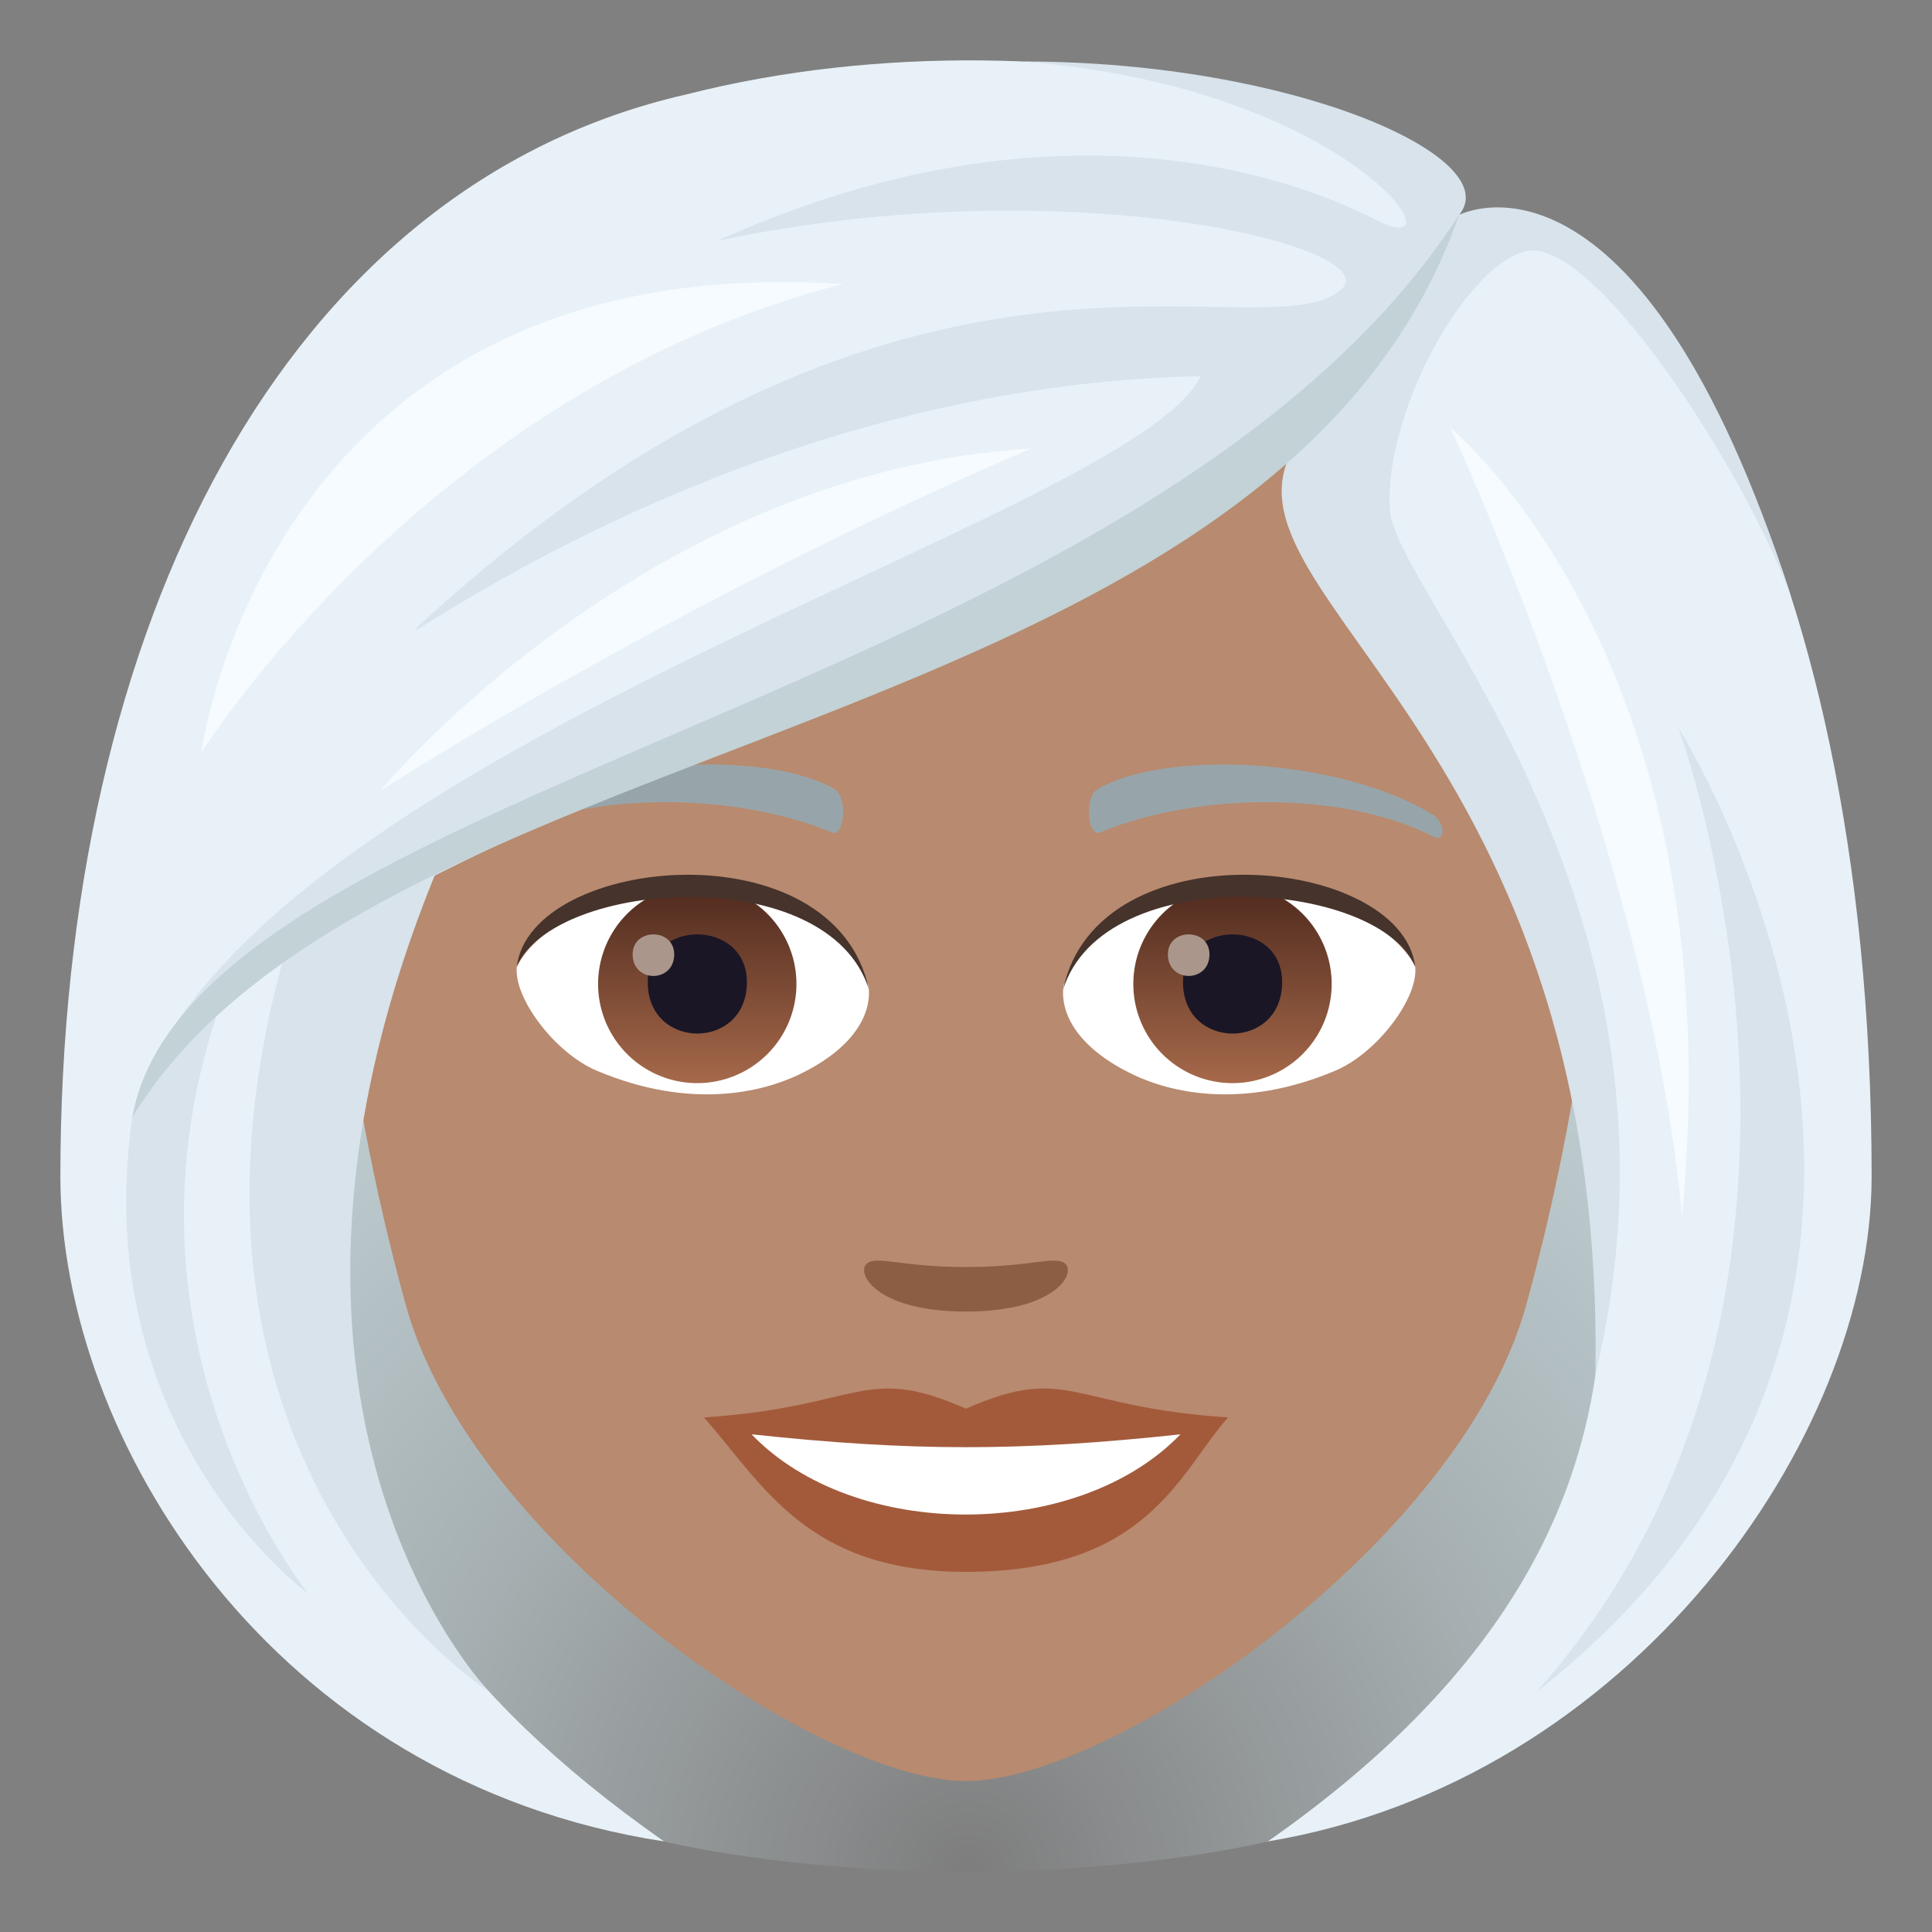
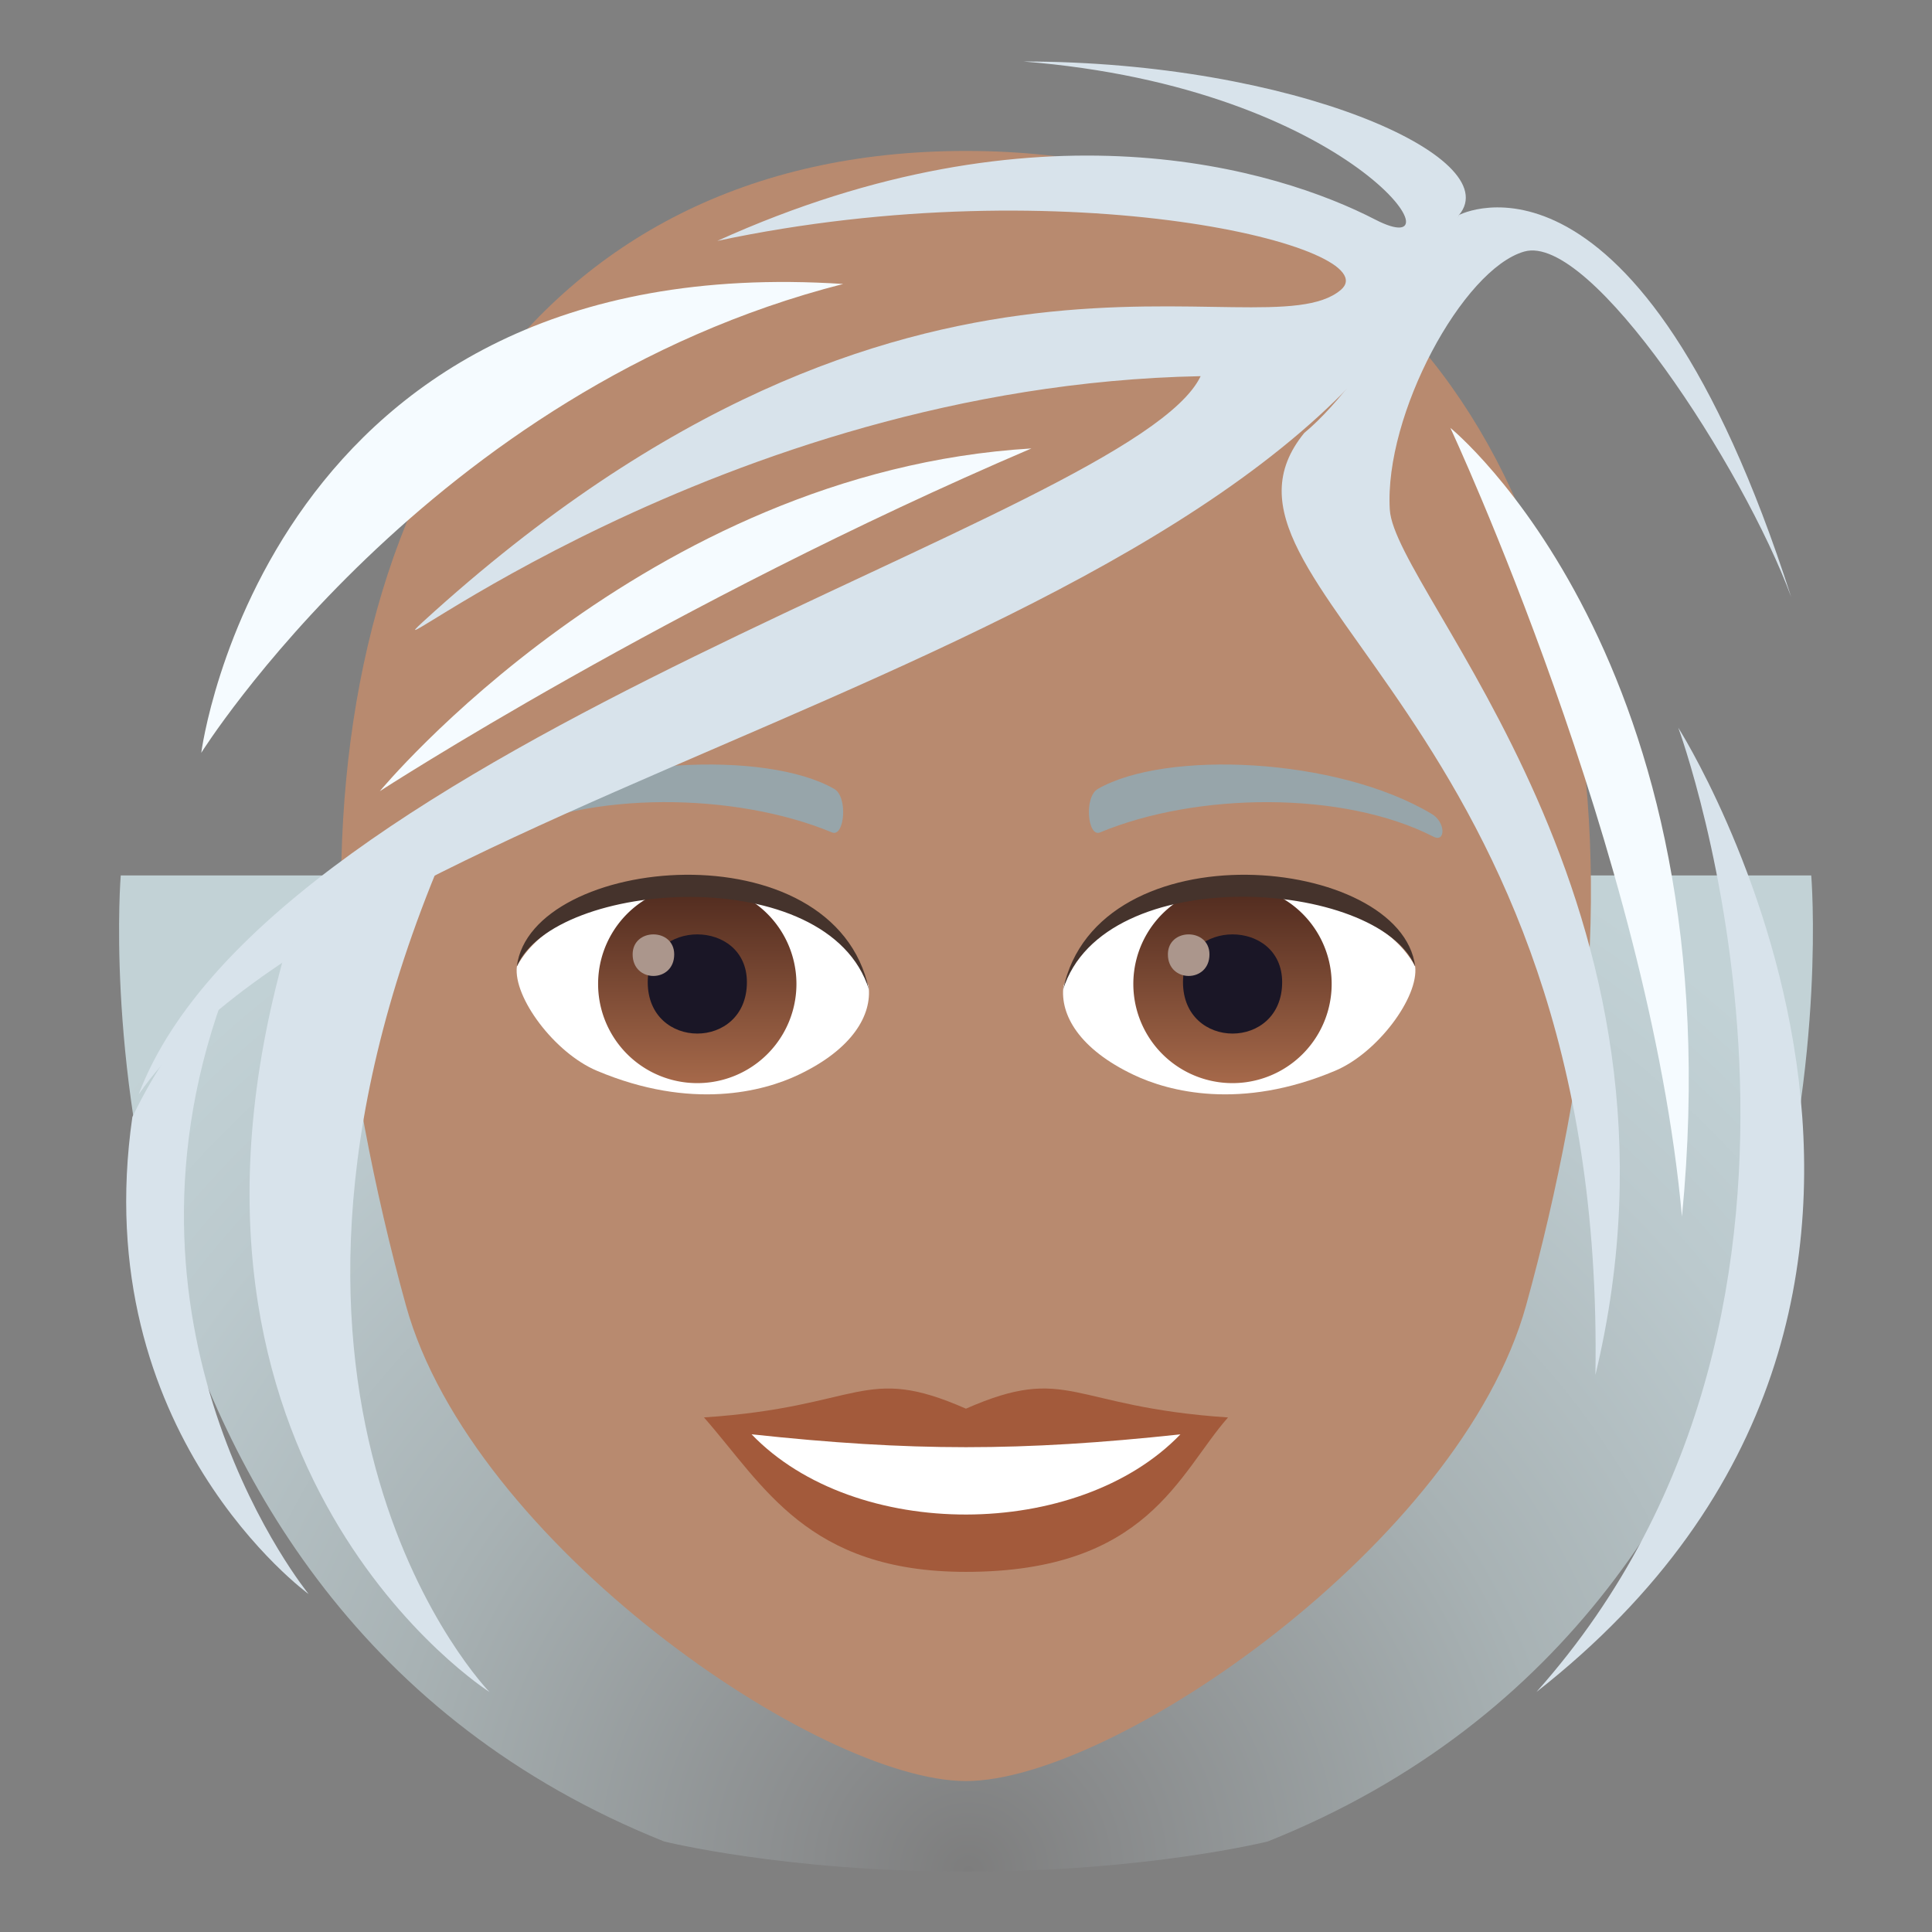
<svg xmlns="http://www.w3.org/2000/svg" xml:space="preserve" style="enable-background:new 0 0 64 64" viewBox="0 0 64 64">
  <rect x="0" y="0" width="64" height="64" fill="#808080" stroke="none" />
  <radialGradient id="a" cx="40.294" cy="62" r="38.304" gradientTransform="translate(-8.211)" gradientUnits="userSpaceOnUse">
    <stop offset="0" style="stop-color:#7d7d7d" />
    <stop offset=".129" style="stop-color:#898b8c" />
    <stop offset=".511" style="stop-color:#a8b2b4" />
    <stop offset=".815" style="stop-color:#bbc9cd" />
    <stop offset="1" style="stop-color:#c2d2d6" />
  </radialGradient>
  <path d="M41.998 61C62 53 60 29 60 29H4S2 53 21.998 61c0 0 4.002 1 10 1 6.002 0 10-1 10-1z" style="fill:url(#a)" />
  <path d="M32 5C17.488 5 10.497 16.82 11.37 32.015c.18 3.053 1.03 7.46 2.079 11.235C15.625 51.098 27.109 59 32 59c4.889 0 16.374-7.902 18.552-15.75 1.049-3.776 1.898-8.182 2.078-11.235C53.5 16.82 46.514 5 32 5z" style="fill:#b88a6f" />
  <path d="M31.998 46.664c-3.4-1.496-3.428-.06-8.678.29 1.971 2.24 3.422 5.116 8.676 5.116 6.032 0 7.051-3.268 8.684-5.115-5.256-.352-5.277-1.787-8.682-.291z" style="fill:#a35a3b" />
  <path d="M24.897 47.513c3.427 3.567 10.82 3.52 14.205.002-5.278.567-8.926.567-14.205-.002z" style="fill:#fff" />
  <path d="M47.42 26.958c-3.152-1.879-8.809-2.11-11.045-.828-.475.258-.348 1.615.063 1.446 3.191-1.329 8.054-1.395 11.05.142.4.203.41-.486-.068-.76zm-30.842 0c3.153-1.879 8.807-2.11 11.05-.828.474.258.347 1.615-.065 1.446-3.194-1.329-8.051-1.397-11.051.142-.402.203-.41-.486.066-.76z" style="fill:#97a5aa" />
-   <path d="M35.262 41.841c-.346-.242-1.156.131-3.264.131-2.105 0-2.916-.373-3.262-.13-.414.29.245 1.605 3.262 1.605 3.018 0 3.68-1.313 3.264-1.606z" style="fill:#8c5f44" />
  <path d="M28.772 32.66c.123.959-.53 2.097-2.334 2.95-1.147.544-3.532 1.183-6.666-.14-1.405-.592-2.774-2.435-2.65-3.455 1.698-3.203 10.06-3.672 11.65.645z" style="fill:#fff" />
  <linearGradient id="b" x1="-424.907" x2="-424.907" y1="476.804" y2="477.803" gradientTransform="matrix(6.57 0 0 -6.57 2814.782 3168.527)" gradientUnits="userSpaceOnUse">
    <stop offset="0" style="stop-color:#a6694a" />
    <stop offset="1" style="stop-color:#4f2a1e" />
  </linearGradient>
  <path d="M23.098 29.31a3.285 3.285 0 1 1 0 6.57 3.285 3.285 0 0 1 0-6.57z" style="fill:url(#b)" />
  <path d="M21.457 32.535c0 2.271 3.285 2.271 3.285 0 0-2.11-3.285-2.11-3.285 0z" style="fill:#1a1626" />
  <path d="M20.957 31.615c0 .953 1.377.953 1.377 0 0-.883-1.377-.883-1.377 0z" style="fill:#ab968c" />
  <path d="M28.787 32.787c-1.334-4.288-10.428-3.655-11.666-.772.46-3.691 10.53-4.666 11.666.772z" style="fill:#45332c" />
  <path d="M35.229 32.66c-.123.959.529 2.097 2.334 2.95 1.146.544 3.53 1.183 6.666-.14 1.406-.592 2.773-2.435 2.65-3.455-1.697-3.203-10.06-3.672-11.65.645z" style="fill:#fff" />
  <linearGradient id="c" x1="-424.907" x2="-424.907" y1="476.804" y2="477.803" gradientTransform="matrix(6.57 0 0 -6.57 2832.512 3168.527)" gradientUnits="userSpaceOnUse">
    <stop offset="0" style="stop-color:#a6694a" />
    <stop offset="1" style="stop-color:#4f2a1e" />
  </linearGradient>
  <path d="M40.828 29.31a3.285 3.285 0 1 1 0 6.57 3.285 3.285 0 0 1 0-6.57z" style="fill:url(#c)" />
  <path d="M39.188 32.535c0 2.271 3.285 2.271 3.285 0 0-2.11-3.285-2.11-3.285 0z" style="fill:#1a1626" />
  <path d="M38.688 31.615c0 .953 1.377.953 1.377 0 0-.883-1.377-.883-1.377 0z" style="fill:#ab968c" />
  <path d="M35.215 32.787c1.332-4.286 10.42-3.672 11.664-.772-.46-3.691-10.53-4.666-11.664.772z" style="fill:#45332c" />
-   <path d="M48.332 7.122C49.99 4.757 35.953-.24 22.702 3.136 9.462 6.166 2 20.668 2 38.972 2 47.666 9 59 21.998 61 7.678 50.974 9.99 41.029 14 29.001c9.941-5.756 21.191-7.111 29-14-1 3 4.293 6.783 7 14C54.11 39.96 56.225 51.043 41.998 61 54 59 62 47.668 62 38.972c0-21.638-8.361-33.381-13.668-31.85z" style="fill:#e8f1f7" />
  <path d="M48.332 7.122c1.593-1.906-5.5-5.085-14.437-5.085 10.967.866 14.706 6.81 11.662 5.237-3.244-1.675-11.174-4.106-21.795.706 11.621-2.472 22.311.23 20.65 1.627-2.626 2.209-14.194-3.805-30.393 10.984-2.232 2.037 9.717-7.817 25.754-8.13-2.23 4.692-30.754 12.13-35.18 23.791 7.426-10.598 38.738-14.536 43.739-29.13zm7.263 16.984s6.955 18.864-4.699 31.943c16.693-13.08 4.699-31.943 4.699-31.943z" style="fill:#d8e3eb" />
  <path d="M14.623 28.46s-2.842.517-5.167 3.04c-4.863 17.176 6.759 24.55 6.759 24.55s-9.217-9.458-1.592-27.59z" style="fill:#d8e3eb" />
  <path d="M7.352 33.133S6.017 33.656 4.385 37c-1.512 10.472 5.84 15.806 5.84 15.806s-6.894-8.423-2.873-19.673zm51.983-13.357C54.265 3.994 48.332 7.122 48.332 7.122s-2.854 5.344-5.126 7.219c-4.104 5.042 10.011 9.365 9.644 31.206 3.731-15.518-6.644-25.894-6.811-28.664-.19-3.142 2.42-7.971 4.454-8.55 2.208-.63 7.265 7.167 8.842 11.443z" style="fill:#d8e3eb" />
-   <path d="M4.385 37c8.033-13.105 37.768-12.22 43.947-29.878C37.917 23.23 6.377 25.915 4.385 37z" style="fill:#c2d2d6" />
  <path d="M48.045 14.174S54.634 28.3 55.717 40.3c1.792-18.452-7.672-26.126-7.672-26.126zM12.583 26.208s9.585-6.22 21.584-11.353c-12.844.77-21.584 11.353-21.584 11.353zm-5.916-1.27s7.53-12.031 21.264-15.531C8.823 8.157 6.667 24.938 6.667 24.938z" style="fill:#f5fbff" />
</svg>